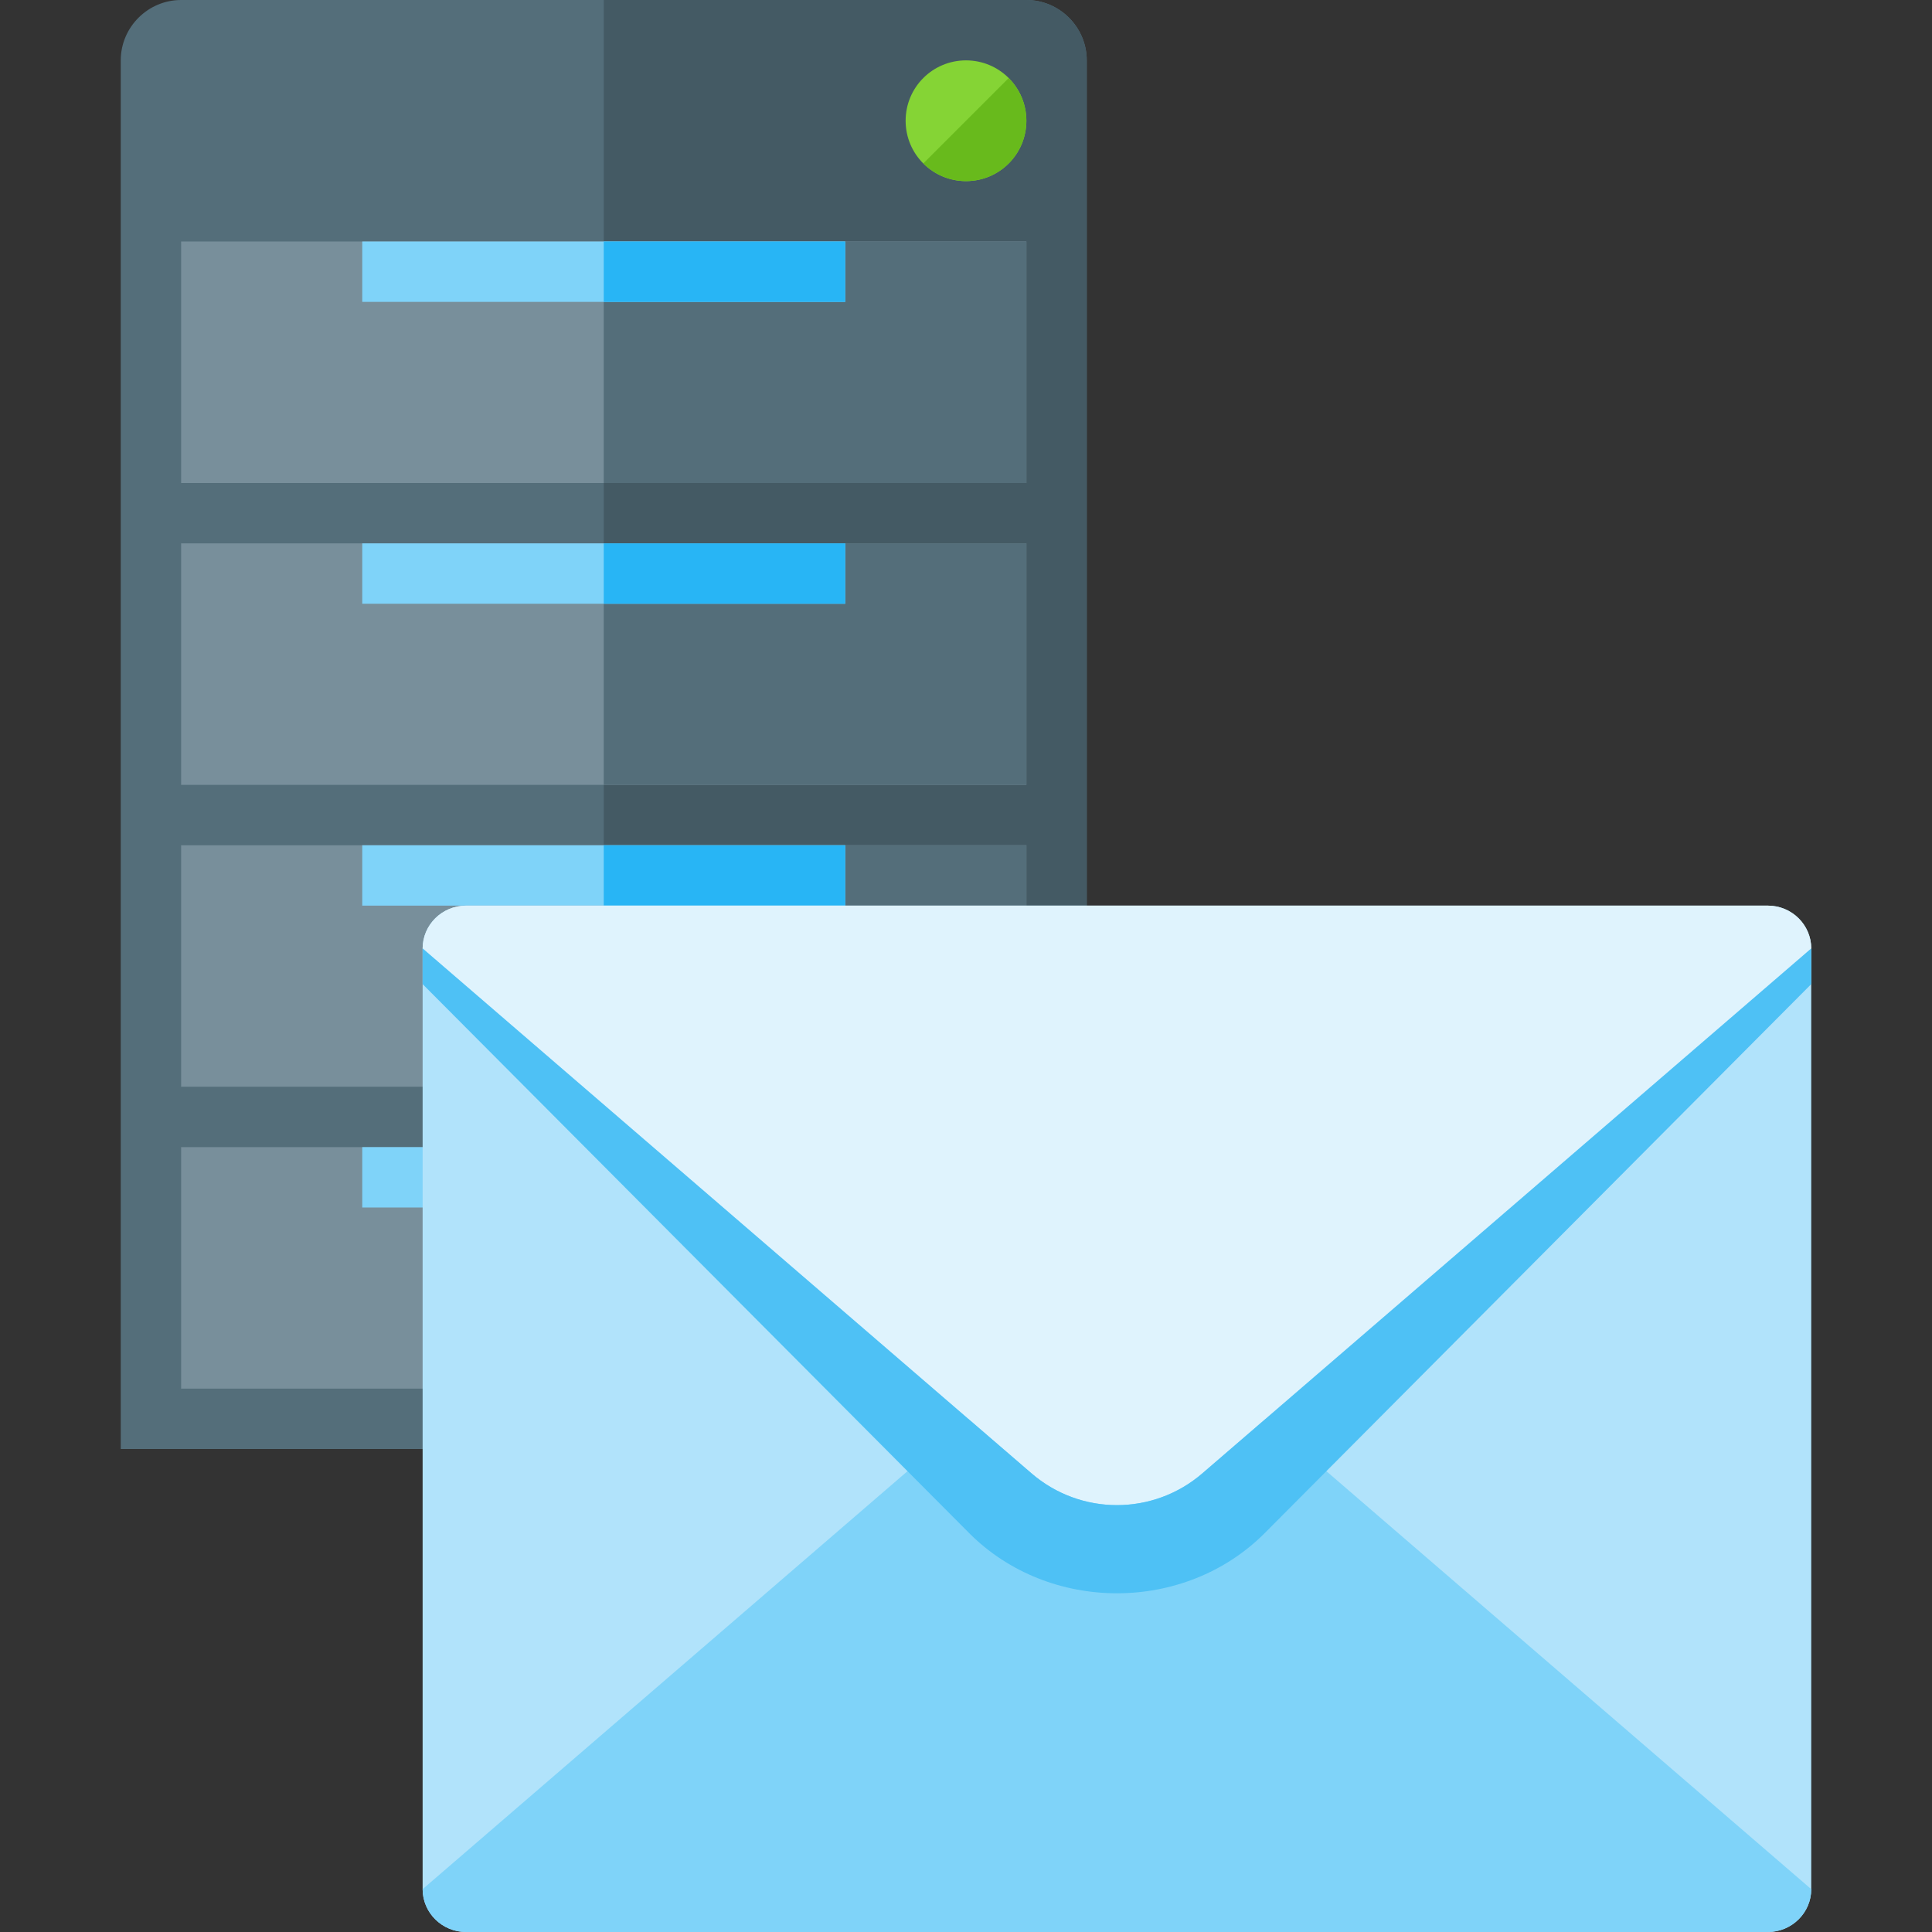
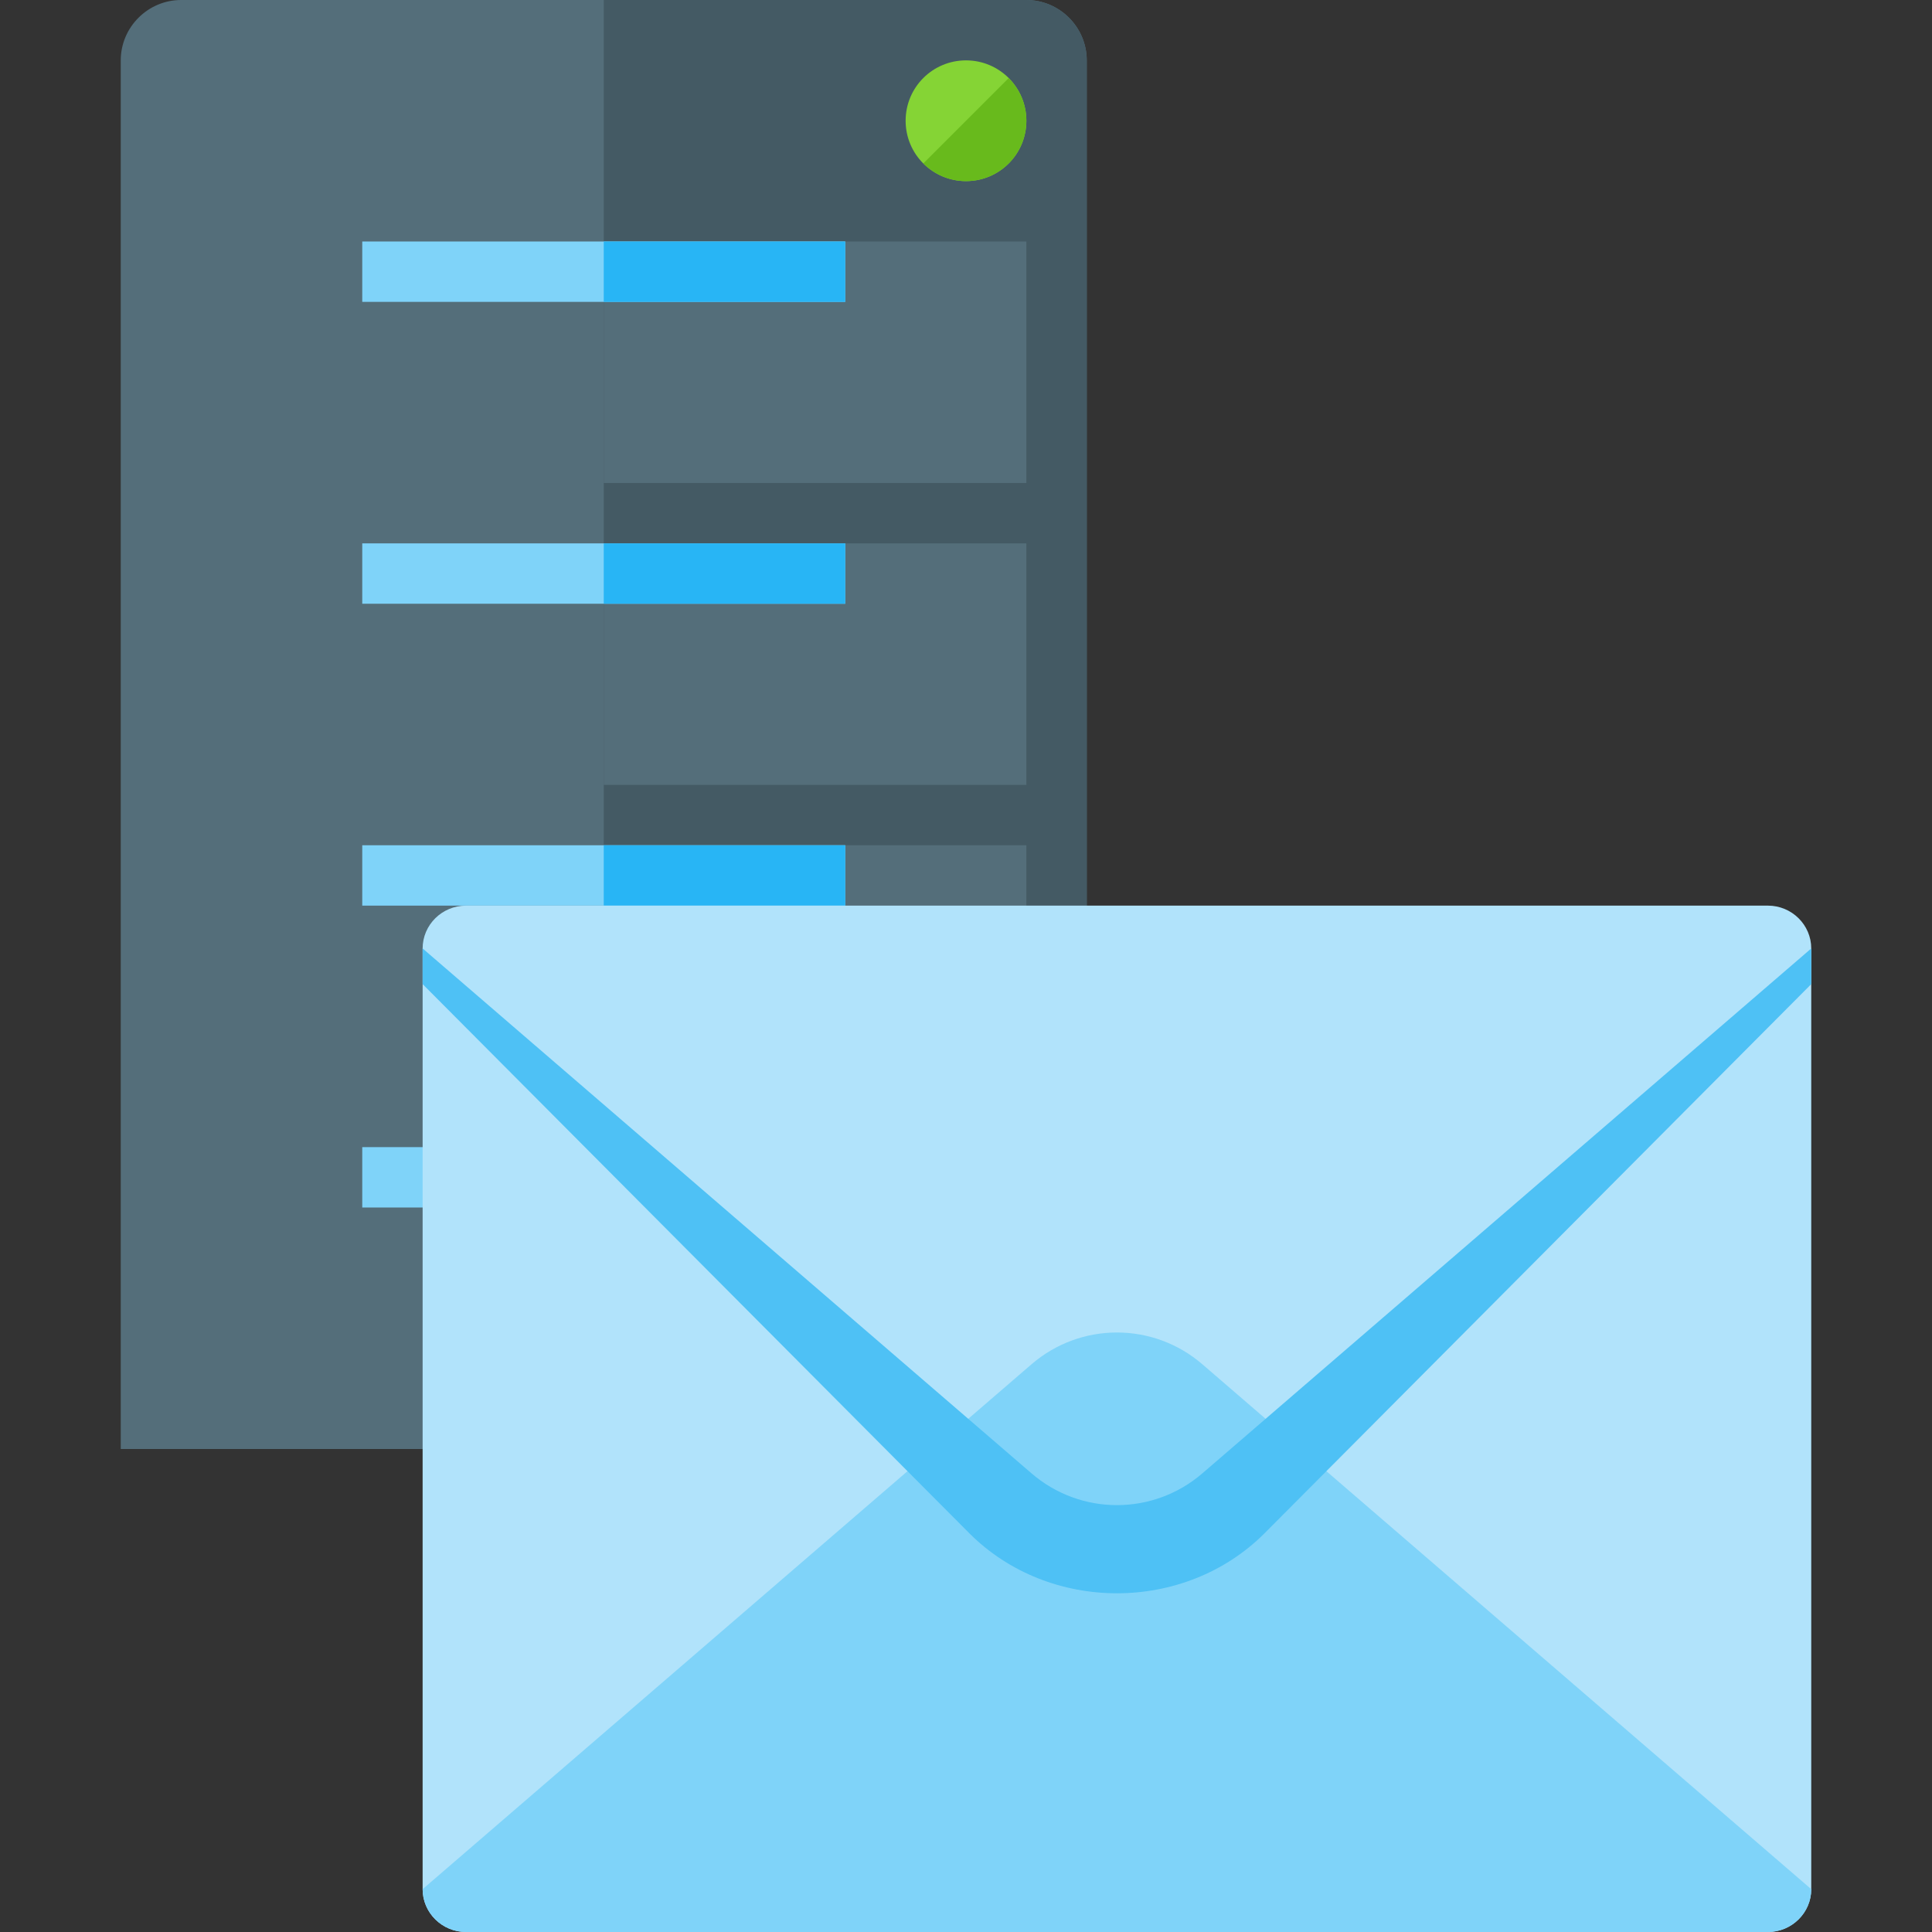
<svg xmlns="http://www.w3.org/2000/svg" version="1.1" viewBox="0 0 512 512">
  <rect x="0" y="0" width="512" height="512" fill="#333333" stroke="none" />
  <g>
    <path d="M48,0l224,0c8.8,0 16,7.2 16,16l0,368l-256,0l0,-368c0,-8.8 7.2,-16 16,-16z" fill="#546e7a" />
    <path d="M160,0l112,0c8.8,0 16,7.2 16,16l0,368l-128,0z" fill="#445a64" />
-     <path d="M48,64l224,0l0,64l-224,0z M48,144l224,0l0,64l-224,0z M48,224l224,0l0,64l-224,0z M48,304l224,0l0,64l-224,0z" fill="#788f9b" />
    <path d="M160,64l112,0l0,64l-112,0z M160,144l112,0l0,64l-112,0z M160,224l112,0l0,64l-112,0z M160,304l112,0l0,64l-112,0z" fill="#546e7a" />
    <path d="M96,64l128,0l0,16l-128,0z M96,144l128,0l0,16l-128,0z M96,224l128,0l0,16l-128,0z M96,304l128,0l0,16l-128,0z" fill="#7fd3f9" />
    <path d="M160,64l64,0l0,16l-64,0z M160,144l64,0l0,16l-64,0z M160,224l64,0l0,16l-64,0z M160,304l64,0l0,16l-64,0z" fill="#28b5f5" />
    <path d="M256,16c8.85,0 16,7.15 16,16c0,8.85 -7.15,16 -16,16c-8.85,0 -16,-7.15 -16,-16c0,-8.85 7.15,-16 16,-16z" fill="#85d435" />
    <path d="M267.3,20.7c2.9,2.9 4.7,6.9 4.7,11.3c0,8.85 -7.15,16 -16,16c-4.4,0 -8.4,-1.8 -11.3,-4.7z" fill="#68ba1c" />
    <path d="M123.5,240l345,0c6.35,0 11.5,5.1 11.5,11.35l0,249.3c0,6.25 -5.15,11.35 -11.5,11.35l-345,0c-6.35,0 -11.5,-5.1 -11.5,-11.35l0,-249.3c0,-6.25 5.15,-11.35 11.5,-11.35z" fill="#b1e3fb" />
    <path d="M123.5,512l345,0c6.35,0 11.5,-5.1 11.5,-11.35l-161.3,-139.05c-13.05,-11.3 -32.35,-11.3 -45.4,0l-161.3,139.05c0,6.25 5.15,11.35 11.5,11.35z" fill="#7fd3f9" />
-     <path d="M123.5,240l345,0c6.35,0 11.5,5.1 11.5,11.35l-161.3,139.05c-13.05,11.3 -32.35,11.3 -45.4,0l-161.3,-139.05c0,-6.25 5.15,-11.35 11.5,-11.35z" fill="#dff3fd" />
    <path d="M112,251.35l161.3,139.05c13.05,11.3 32.35,11.3 45.4,0l161.3,-139.05l0,9.45l-144.85,145.5c-21.2,21.25 -57.1,21.25 -78.3,0l-144.85,-145.5z" fill="#4ec1f5" />
  </g>
</svg>